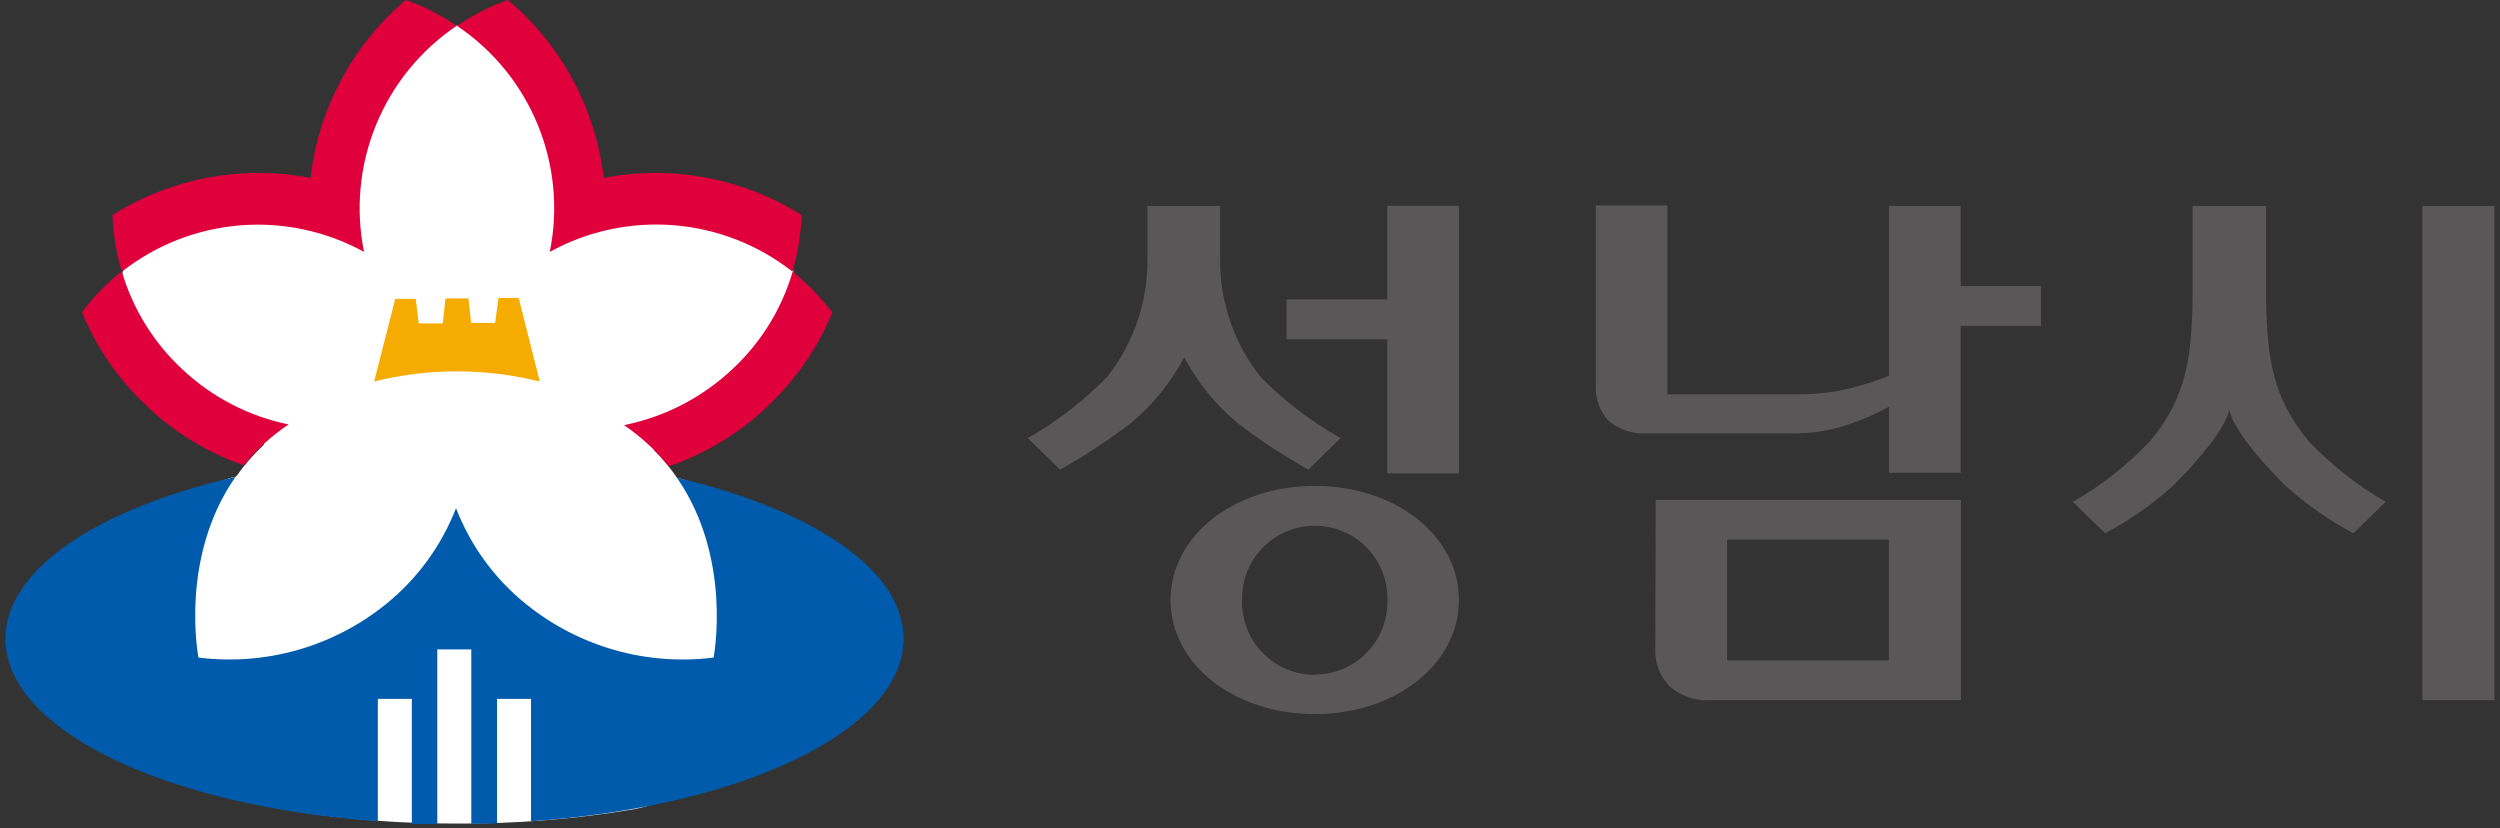
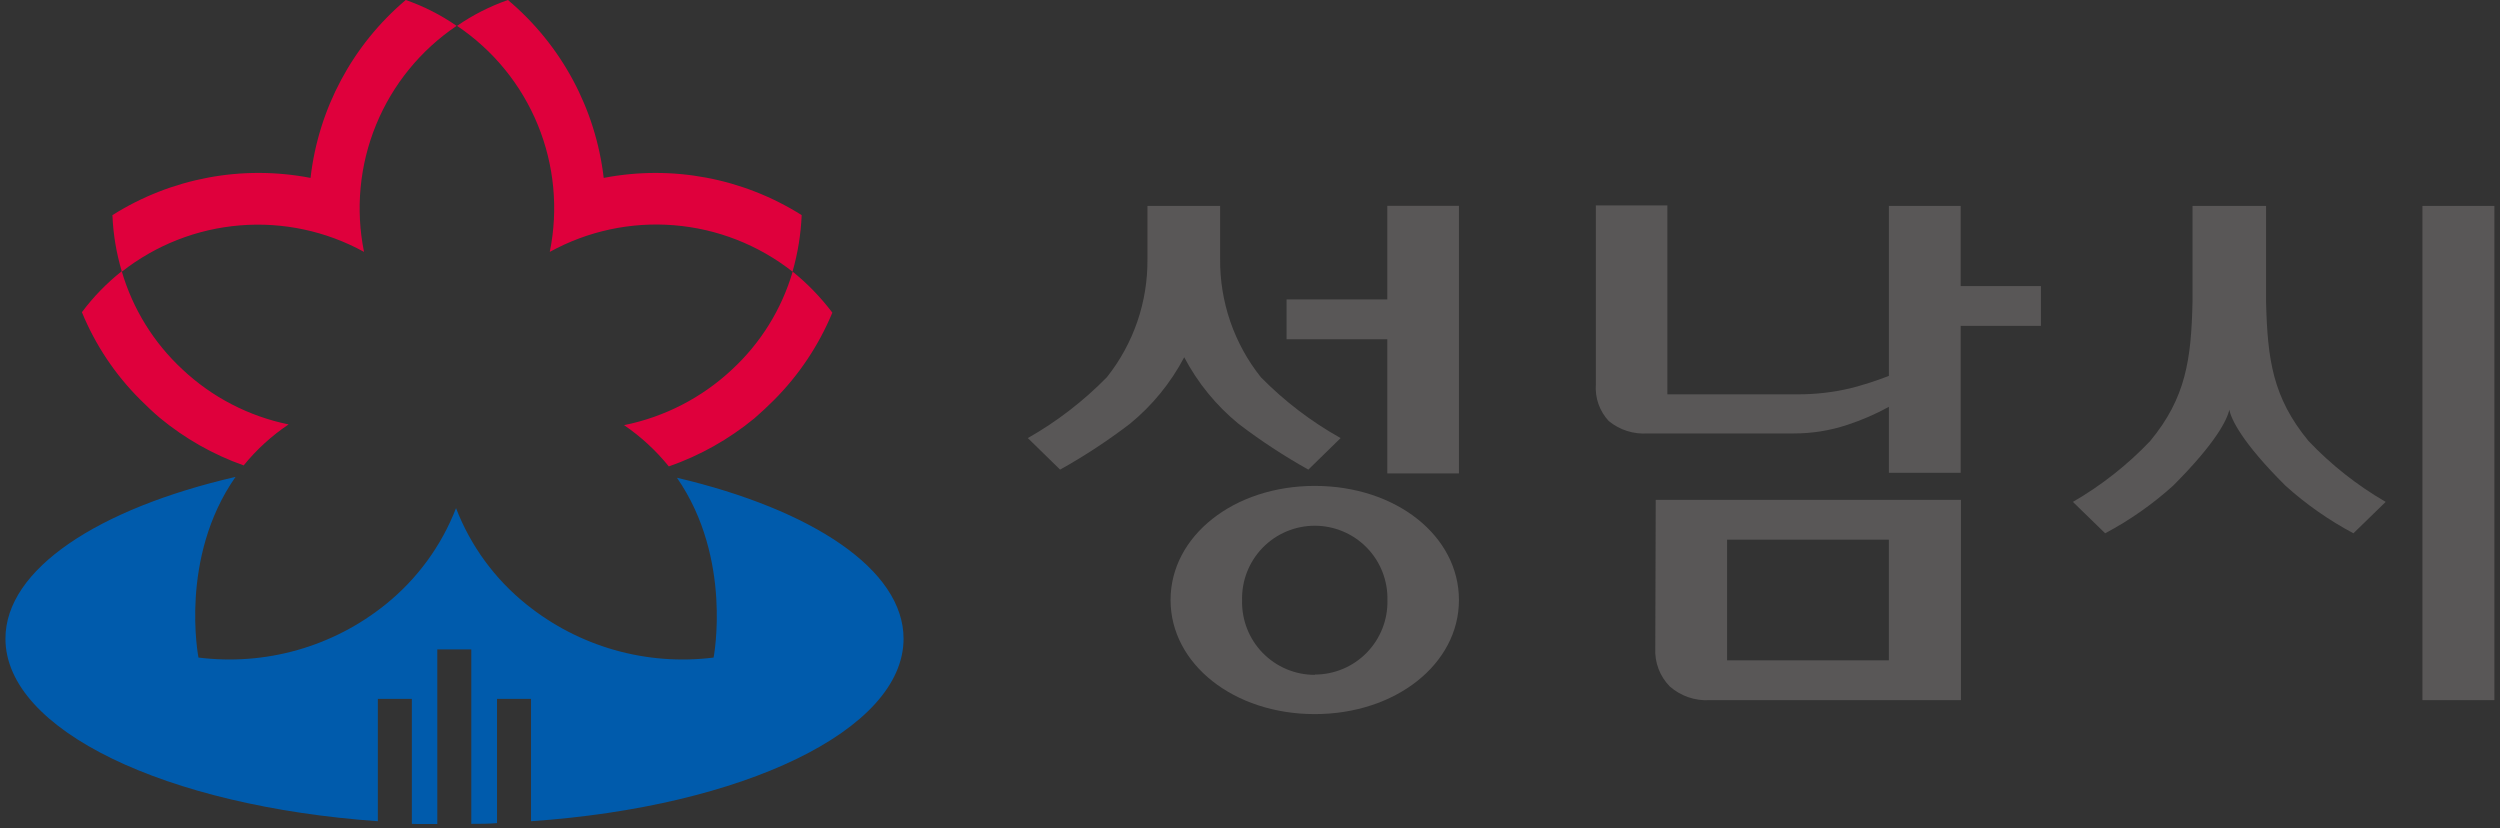
<svg xmlns="http://www.w3.org/2000/svg" fill="none" height="57" viewBox="0 0 172 57" width="172">
  <rect x="0" y="0" width="172" height="57" fill="#333333" stroke="none" />
  <clipPath id="a">
    <path d="m.375 0h171.25v56.69h-171.25z" />
  </clipPath>
  <g clip-path="url(#a)">
-     <path clip-rule="evenodd" d="m46.574 32.87c-.472-.692-1.008-1.338-1.6-1.93l2.07-.71 7.27-5.82.45-5.17-.19-.37v-.13-.08-.08l-.08-.25-.74-1.94-8-2.17-5.59-1.8-3.91-9-3.93-1.6-.56-.06h-.32-1.72l-5.93 6.16-1.62 6-12.18 1.29-1.45 3.13-.13.49v2.48l5.53 7 4.23 2.27c-.718.662-1.361 1.399-1.92 2.2-9.44 2.18-7.52 21.25 4.16 23.06 3.607.553 7.251.827 10.9.82 4.111.029 8.216-.299 12.27-.98 10.93-2 12.3-20.62 2.99-22.81z" fill="#fff" fill-rule="evenodd" />
-     <path clip-rule="evenodd" d="m25.725 26.25c3.746-.935 7.664-.935 11.41 0l-1.45-5.75h-1.39l-.23 1.72h-1.65l-.19-1.69h-1.57l-.19 1.72h-1.66l-.2-1.69h-1.41l-1.47 5.75z" fill="#f6ab00" fill-rule="evenodd" />
    <path clip-rule="evenodd" d="m46.575 32.87c3.85 5.56 2.52 12.37 2.52 12.37-2.283.287-4.6.11-6.813-.519-2.213-.629-4.276-1.697-6.067-3.142-2.171-1.74-3.841-4.024-4.84-6.62-1.004 2.594-2.673 4.877-4.84 6.62-1.791 1.444-3.854 2.513-6.067 3.142-2.213.629-4.53.805-6.813.519 0 0-1.35-6.86 2.55-12.43-9.44 2.18-15.83 6.34-15.83 11.13 0 6.31 11.07 11.53 25.62 12.56v-8.42h2.34v8.6l1.75.05v-12.05h2.34v12c.6 0 1.19 0 1.77-.05v-8.55h2.34v8.42c14.56-1 25.63-6.25 25.63-12.56 0-4.75-6.28-8.88-15.59-11.07z" fill="#005bac" fill-rule="evenodd" />
    <path clip-rule="evenodd" d="m21.365 12.24c-4.704-.909-9.577.007-13.63 2.56.052 1.319.27 2.626.65 3.89 2.338-1.835 5.164-2.942 8.126-3.184s5.93.392 8.534 1.824c-.594-2.931-.306-5.973.828-8.741 1.134-2.768 3.062-5.137 5.542-6.809-1.08-.75-2.258-1.349-3.5-1.78-3.663 3.097-6.005 7.475-6.55 12.24zm-15.73 9.24c.921 2.246 2.281 4.286 4 6 .44.44.88.86 1.35 1.26 1.719 1.424 3.676 2.535 5.78 3.28.884-1.088 1.925-2.039 3.09-2.82-2.746-.561-5.281-1.877-7.32-3.8-1.969-1.83-3.407-4.159-4.16-6.74-1.032.817-1.953 1.765-2.74 2.82zm35.9-9.24c-.556-4.771-2.913-9.149-6.59-12.24-1.241.433-2.419 1.032-3.5 1.78 2.485 1.668 4.418 4.037 5.553 6.805 1.136 2.769 1.424 5.812.827 8.745 2.61-1.437 5.585-2.075 8.555-1.833s5.802 1.352 8.145 3.193c.363-1.267.575-2.573.63-3.89-4.05-2.553-8.92-3.468-13.62-2.56zm13 6.45c-.757 2.584-2.202 4.913-4.18 6.74-2.071 1.937-4.64 3.259-7.42 3.82 1.16.791 2.198 1.748 3.08 2.84 2.148-.749 4.145-1.873 5.9-3.32.46-.4.91-.82 1.35-1.26 1.712-1.72 3.071-3.758 4-6-.794-1.052-1.715-2.002-2.74-2.83z" fill="#df003c" fill-rule="evenodd" />
    <g fill="#595757">
      <path d="m113.884 44.59c-.026.485.049.971.221 1.426.172.455.438.868.779 1.214.754.662 1.739 1 2.74.94h17.29v-13.78h-21zm4.94-7.46h11.13v8.3h-11.13z" />
      <path d="m134.895 14.17h-4.94v11.69c-.874.344-1.769.631-2.68.86-1.193.279-2.415.417-3.64.41h-8.92v-13h-4.92v12.3c-.036.462.025.926.178 1.364s.396.838.712 1.176c.749.613 1.704.917 2.67.85h10.06c1.251.004 2.494-.195 3.68-.59.99-.324 1.947-.739 2.86-1.24v4.54h4.94v-10.11h5.52v-2.74h-5.52z" />
      <path d="m166.664 14.17v34h4.95v-34z" />
      <path d="m95.446 20.6h-6.93v2.74h6.93v9.23h4.93v-18.41h-4.93z" />
      <path d="m90.455 33.43c-5.56 0-9.92 3.44-9.92 7.85s4.36 7.85 9.92 7.85 9.92-3.44 9.92-7.85-4.33-7.85-9.92-7.85zm0 13c-.668 0-1.329-.133-1.944-.393-.615-.259-1.172-.639-1.638-1.117-.466-.478-.832-1.045-1.075-1.667-.243-.622-.36-1.286-.343-1.953-.017-.667.099-1.332.343-1.953s.609-1.188 1.075-1.667c.466-.478 1.023-.858 1.638-1.117.615-.259 1.276-.393 1.944-.393.668-0 1.329.133 1.944.393.615.259 1.172.639 1.638 1.117.466.478.832 1.045 1.075 1.667.243.622.36 1.286.343 1.953.015.666-.104 1.328-.349 1.947s-.611 1.184-1.076 1.66c-.466.476-1.022.854-1.636 1.112-.614.258-1.273.391-1.939.391z" />
      <path d="m86.745 25.95c-1.84-2.312-2.829-5.186-2.8-8.14v-3.64h-5v3.64c.032 2.953-.953 5.828-2.79 8.14-1.609 1.644-3.44 3.054-5.44 4.19l2.22 2.17c1.673-.935 3.277-1.987 4.8-3.15 1.541-1.261 2.813-2.818 3.74-4.58.927 1.762 2.199 3.319 3.74 4.58 1.523 1.163 3.127 2.215 4.8 3.15l2.22-2.17c-2.019-1.129-3.868-2.54-5.49-4.19z" />
      <path d="m158.825 30.34c-2.47-3-2.82-5.62-2.92-9.56v-6.61h-5.06v6.61c-.09 3.94-.45 6.58-2.91 9.56-1.564 1.644-3.355 3.055-5.32 4.19l2.22 2.16c1.685-.895 3.253-1.993 4.67-3.27 3-3 3.74-4.59 3.87-5.23.13.64.85 2.23 3.87 5.23 1.417 1.277 2.986 2.375 4.67 3.27l2.22-2.16c-1.96-1.136-3.749-2.547-5.31-4.19z" />
    </g>
  </g>
</svg>